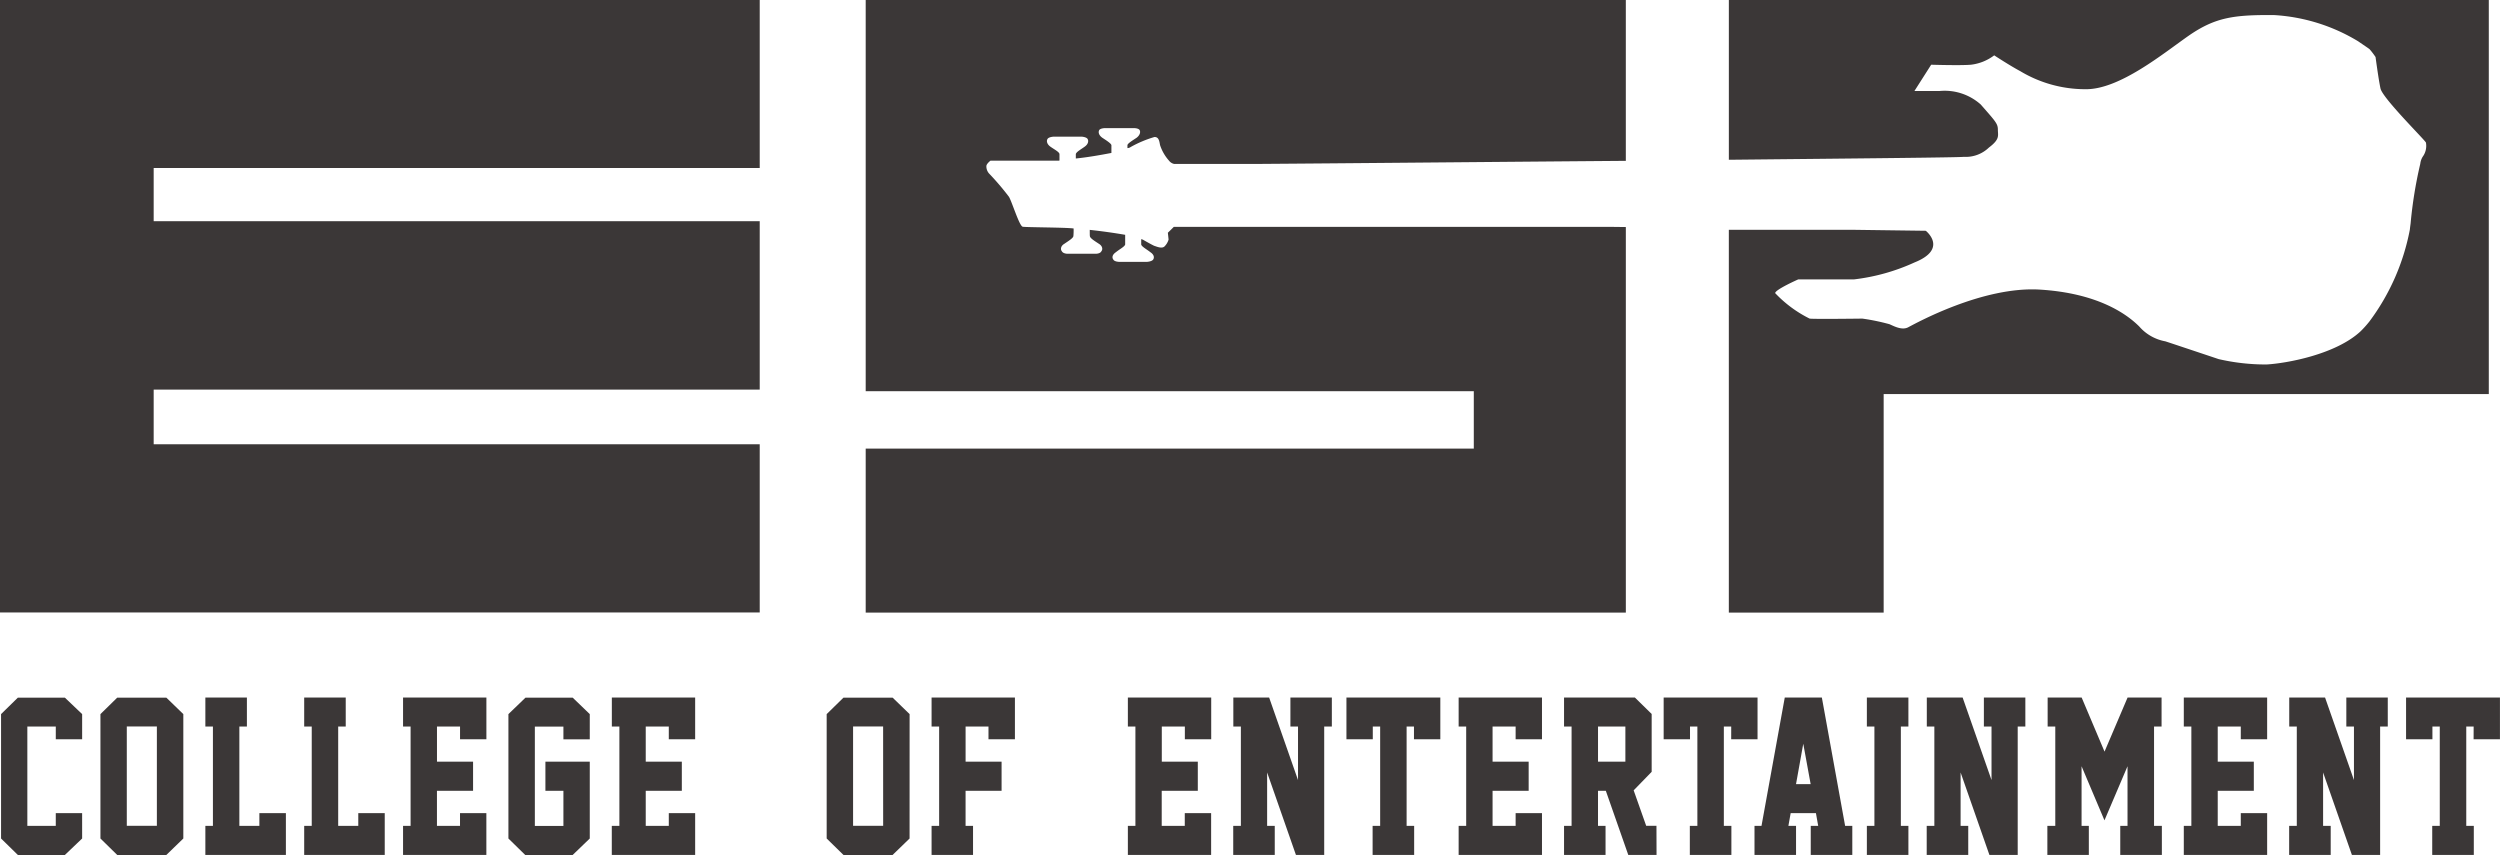
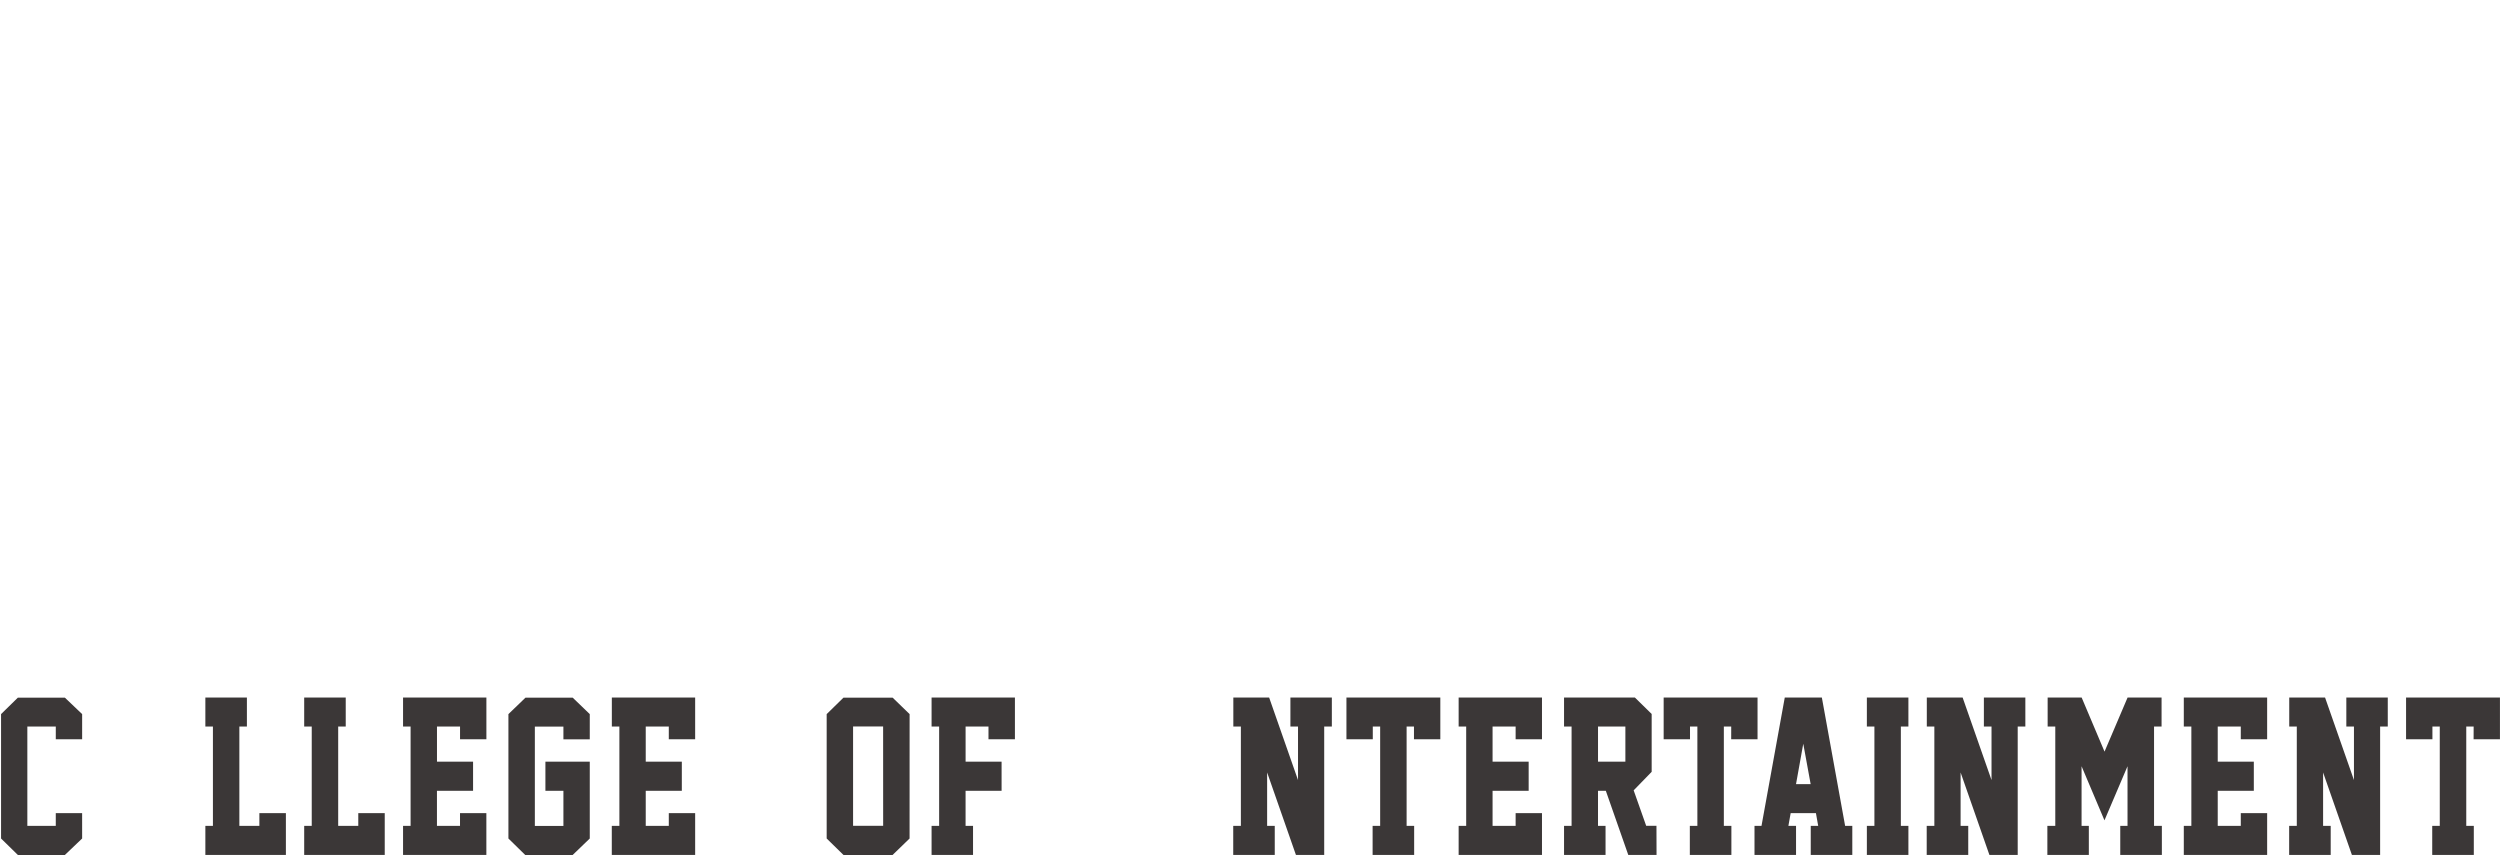
<svg xmlns="http://www.w3.org/2000/svg" id="グループ_111" width="151.78" height="51.905" data-name="グループ 111" viewBox="0 0 151.78 51.905">
  <defs>
    <clipPath id="clip-path">
      <path id="長方形_33" fill="#3b3737" d="M0 0h151.78v51.905H0z" data-name="長方形 33" />
    </clipPath>
  </defs>
  <g id="グループ_110" fill="#3b3737" clip-path="url(#clip-path)" data-name="グループ 110">
-     <path id="パス_13" d="M9.33 10.2v3.228h36.794v10.226H9.33v3.32h36.794v10.21H0V0h46.124v10.2zM104.962 0v9.7c7.808-.081 13.968-.137 14.262-.178a2.023 2.023 0 001.525-.562c.686-.517.546-.724.546-1.089s-.15-.509-1.042-1.528a3.289 3.289 0 00-2.493-.819h-1.531l1.017-1.595s1.767.056 2.416 0a2.891 2.891 0 001.41-.569s.952.625 1.575.956a7.662 7.662 0 003.955 1.1c2.074.035 4.751-2.187 6.323-3.28 1.588-1.085 2.712-1.243 5.152-1.22a11.08 11.08 0 015.089 1.59c.4.276.677.455.708.495a4.565 4.565 0 01.351.463s.178 1.345.3 1.91c.13.587 2.641 3.069 2.758 3.28a1.119 1.119 0 01-.2.867 1.051 1.051 0 00-.144.428 26.15 26.15 0 00-.587 3.625c-.015.108-.032.235-.047.376a13.538 13.538 0 01-2.45 5.563 6.406 6.406 0 01-.538.6c-1.511 1.409-4.489 1.944-5.706 2.015a12.684 12.684 0 01-2.912-.326s-2.811-.942-3.24-1.08a2.75 2.75 0 01-1.581-.9c-.784-.783-2.55-2.024-6.028-2.239s-7.556 2.058-7.962 2.266c-.38.232-.861-.027-1.171-.165a12.915 12.915 0 00-1.651-.341s-2.944.038-3.2 0a7.4 7.4 0 01-2.092-1.547c0-.214 1.4-.833 1.4-.833h3.383a12.212 12.212 0 003.671-1.027c2.075-.829.691-1.925.691-1.925l-4.32-.058h-7.638v23.24h9.4V23.926H151.1V0zM89.477 13.773H71.264c-.176.181-.361.356-.361.356l.044.417a.987.987 0 01-.258.426c-.169.135-.463 0-.62-.05-.179-.082-.692-.377-.692-.377a.328.328 0 01-.092-.031v.326c.018.131.344.3.551.468.233.148.256.332.174.451s-.361.138-.361.138h-1.718s-.271-.007-.338-.138c-.094-.118-.068-.3.161-.451.2-.168.536-.337.557-.468v-.584a34.8 34.8 0 00-2.15-.3c0 .175 0 .343.008.375 0 .131.316.316.553.474.215.131.239.339.148.443-.066.158-.335.158-.335.158h-1.729s-.266 0-.342-.158c-.086-.1-.072-.312.15-.443.227-.158.543-.343.554-.474a3.979 3.979 0 00.013-.46c-.5-.067-2.912-.067-3.09-.106-.2-.031-.641-1.478-.832-1.812a16.171 16.171 0 00-1.217-1.426.652.652 0 01-.157-.441c0-.141.247-.33.247-.33h4.126a.254.254 0 00.065-.01V9.36c0-.131-.335-.3-.554-.458s-.246-.357-.166-.474.363-.131.363-.131h1.711s.27.018.347.131.057.316-.167.474c-.208.154-.527.326-.542.458v.262c.633-.06 1.454-.2 2.161-.337v-.473c-.021-.108-.335-.306-.559-.453-.225-.168-.249-.353-.173-.474.092-.108.361-.108.361-.108h1.731s.268 0 .344.108.045.306-.169.474c-.216.148-.553.345-.562.453v.179a.356.356 0 00.2-.067 6.879 6.879 0 011.444-.607c.268 0 .291.26.337.495a2.66 2.66 0 00.543.942.542.542 0 00.315.2h4.934c5.278-.037 14.159-.122 22.485-.189V0H52.558v23.751h36.919v3.484H52.558v9.959h46.15v-23.41l-.929-.011z" data-name="パス 13" />
    <path id="パス_14" d="M5.027 70.852l-1.049 1H1.125l-1.021-1V63.3l1.021-1h2.853l1.049 1v1.528h-1.6v-.773H1.7v6.029h1.726v-.773h1.6z" data-name="パス 14" transform="translate(-.04 -19.945)" />
-     <path id="パス_15" d="M14.922 70.852l-1.032 1h-2.98l-1.02-1V63.3l1.02-1h2.98l1.032 1zm-1.606-6.8H11.49v6.029h1.826z" data-name="パス 15" transform="translate(-3.792 -19.945)" />
    <path id="パス_16" d="M20.221 71.85v-1.765h.459v-6.029h-.459v-1.764h2.522v1.764h-.458v6.029H23.5v-.772h1.61v2.537z" data-name="パス 16" transform="translate(-7.753 -19.945)" />
    <path id="パス_17" d="M29.952 71.85v-1.765h.458v-6.029h-.458v-1.764h2.522v1.764h-.458v6.029h1.22v-.772h1.606v2.537z" data-name="パス 17" transform="translate(-11.484 -19.945)" />
    <path id="パス_18" d="M39.685 71.85v-1.765h.458v-6.029h-.458v-1.764h5.06v2.536h-1.6v-.772h-1.4v2.13h2.191v1.77h-2.193v2.128h1.4v-.772h1.6v2.538z" data-name="パス 18" transform="translate(-15.215 -19.945)" />
    <path id="パス_19" d="M55 70.852l-1.038 1h-2.881l-1.02-1V63.3l1.038-1h2.863l1.038 1v1.533h-1.6v-.773h-1.734v6.029H53.4v-2.133h-1.093v-1.77H55z" data-name="パス 19" transform="translate(-19.194 -19.945)" />
    <path id="パス_20" d="M60.239 71.85v-1.765h.461v-6.029h-.458v-1.764H65.3v2.536h-1.6v-.772h-1.4v2.13h2.191v1.77H62.3v2.128h1.4v-.772h1.6v2.538z" data-name="パス 20" transform="translate(-23.096 -19.945)" />
    <path id="パス_21" d="M86.43 70.852l-1.032 1h-2.98l-1.021-1V63.3l1.021-1H85.4l1.032 1zm-1.606-6.8H83v6.029h1.826z" data-name="パス 21" transform="translate(-31.208 -19.945)" />
    <path id="パス_22" d="M95.182 64.056h-1.39v2.13h2.185v1.77h-2.186v2.129h.453v1.764h-2.517v-1.764h.459v-6.029h-.459v-1.764h5.06v2.537h-1.605z" data-name="パス 22" transform="translate(-35.169 -19.945)" />
-     <path id="パス_23" d="M111.054 71.85v-1.765h.458v-6.029h-.458v-1.764h5.06v2.536h-1.6v-.772h-1.4v2.13h2.186v1.77h-2.191v2.128h1.4v-.772h1.6v2.538z" data-name="パス 23" transform="translate(-42.579 -19.945)" />
    <path id="パス_24" d="M125.236 71.85l-1.749-5.007v3.242h.463v1.765h-2.521v-1.765h.464v-6.029h-.458v-1.764h2.173l1.754 5.013v-3.249h-.462v-1.764h2.516v1.764h-.464v7.794z" data-name="パス 24" transform="translate(-46.557 -19.945)" />
    <path id="パス_25" d="M136.676 64.056h-.447v6.029h.458v1.764h-2.522v-1.764h.458v-6.029h-.447v.773h-1.6v-2.537h5.7v2.537h-1.6z" data-name="パス 25" transform="translate(-50.831 -19.945)" />
    <path id="パス_26" d="M143.623 71.85v-1.765h.458v-6.029h-.458v-1.764h5.06v2.536h-1.6v-.772h-1.4v2.13h2.191v1.77h-2.191v2.128h1.4v-.772h1.6v2.538z" data-name="パス 26" transform="translate(-55.066 -19.945)" />
    <path id="パス_27" d="M159.616 71.85H157.9l-1.363-3.893h-.475v2.128h.458v1.765H154v-1.765h.458v-6.029H154v-1.764h4.3l1.02 1v3.511l-1.093 1.125.761 2.154h.623zm-3.553-5.664h1.661v-2.13h-1.661z" data-name="パス 27" transform="translate(-59.044 -19.945)" />
    <path id="パス_28" d="M167.913 64.056h-.448v6.029h.458v1.764H165.4v-1.764h.458v-6.029h-.447v.773h-1.6v-2.537h5.7v2.537h-1.6z" data-name="パス 28" transform="translate(-62.807 -19.945)" />
    <path id="パス_29" d="M176.169 71.85v-1.765h.452l-.137-.772h-1.534l-.138.772h.464v1.765h-2.522v-1.765h.425l1.413-7.793h2.251l1.413 7.793h.436v1.765zm-.894-4.3h.888l-.448-2.451z" data-name="パス 29" transform="translate(-66.235 -19.945)" />
    <path id="パス_30" d="M183.818 71.85v-1.765h.458v-6.029h-.458v-1.764h2.522v1.764h-.458v6.029h.458v1.765z" data-name="パス 30" transform="translate(-70.477 -19.945)" />
    <path id="パス_31" d="M193.518 71.85l-1.749-5.007v3.242h.464v1.765h-2.522v-1.765h.464v-6.029h-.458v-1.764h2.174l1.755 5.013v-3.249h-.464v-1.764h2.518v1.764h-.464v7.794z" data-name="パス 31" transform="translate(-72.737 -19.945)" />
-     <path id="パス_32" d="M206.016 71.85v-1.765h.441v-3.62l-1.4 3.285-1.39-3.285v3.619h.441v1.766h-2.518v-1.765h.481v-6.029h-.464v-1.764h2.064l1.39 3.285 1.4-3.285h2.063v1.764h-.457v6.029h.475v1.765z" data-name="パス 32" transform="translate(-77.291 -19.945)" />
+     <path id="パス_32" d="M206.016 71.85v-1.765h.441v-3.62l-1.4 3.285-1.39-3.285v3.619h.441v1.766h-2.518v-1.765h.481v-6.029h-.464v-1.764h2.064l1.39 3.285 1.4-3.285h2.063v1.764h-.457v6.029h.475v1.765" data-name="パス 32" transform="translate(-77.291 -19.945)" />
    <path id="パス_33" d="M215.026 71.85v-1.765h.459v-6.029h-.459v-1.764h5.06v2.536h-1.6v-.772h-1.4v2.13h2.191v1.77h-2.191v2.128h1.4v-.772h1.6v2.538z" data-name="パス 33" transform="translate(-82.443 -19.945)" />
    <path id="パス_34" d="M229.21 71.85l-1.749-5.007v3.242h.462v1.765H225.4v-1.765h.464v-6.029h-.459v-1.764h2.174l1.755 5.013v-3.249h-.463v-1.764h2.516v1.764h-.464v7.794z" data-name="パス 34" transform="translate(-86.421 -19.945)" />
    <path id="パス_35" d="M241.015 64.056h-.448v6.029h.458v1.764H238.5v-1.764h.458v-6.029h-.446v.773h-1.6v-2.537h5.7v2.537h-1.6z" data-name="パス 35" transform="translate(-90.835 -19.945)" />
  </g>
</svg>